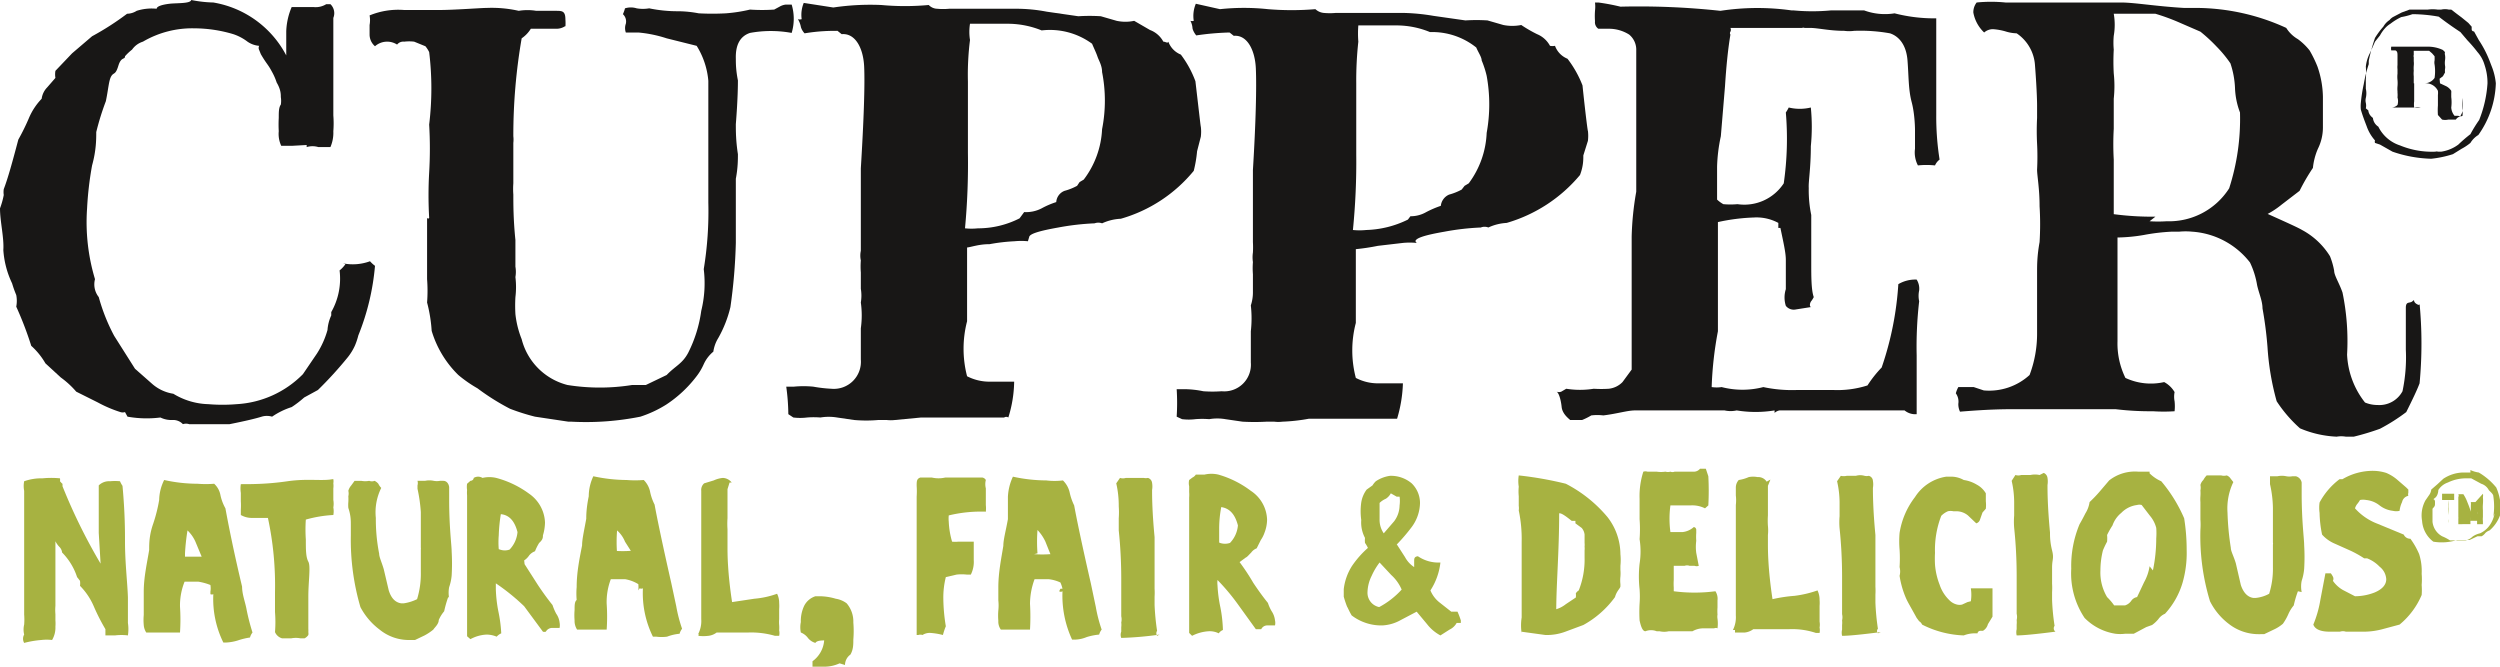
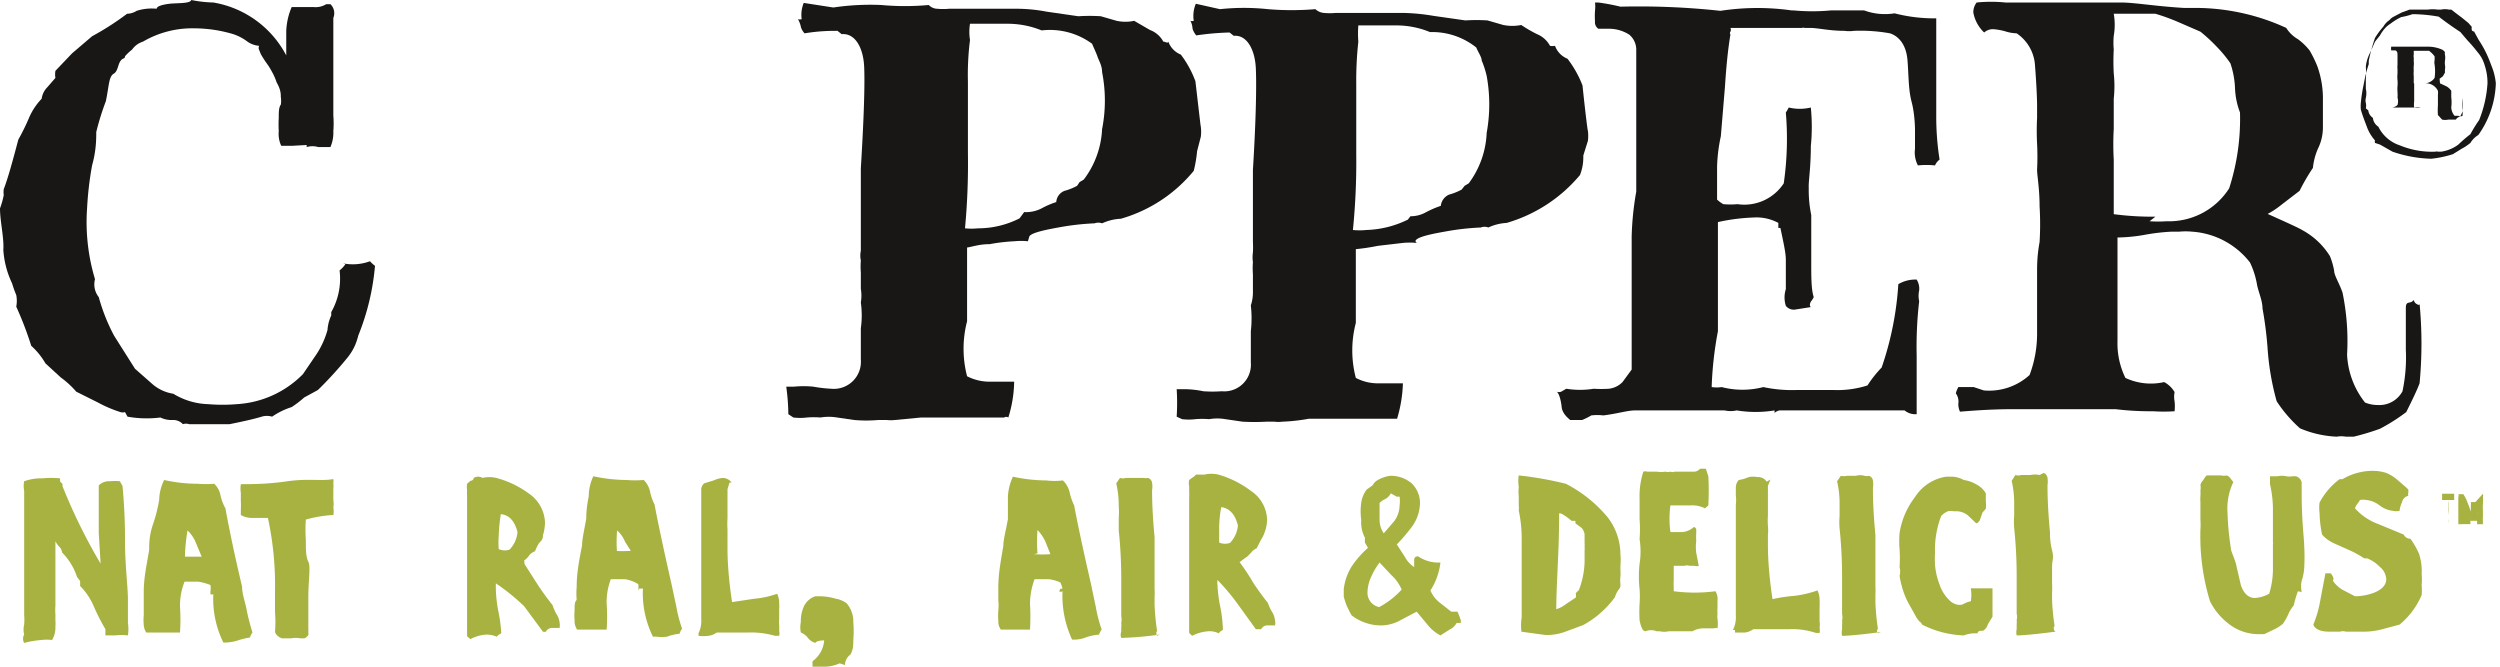
<svg xmlns="http://www.w3.org/2000/svg" viewBox="0 0 60 16">
  <g data-sanitized-data-name="Ebene 2" data-name="Ebene 2" id="Ebene_2">
    <g data-sanitized-data-name="Ebene 1" data-name="Ebene 1" id="Ebene_1-2">
-       <path fill="#a7b241" d="M59.29,11.28a.66.66,0,0,0,.2.06,1.56,1.56,0,0,1,.42.36A1.32,1.32,0,0,1,60,12a.74.74,0,0,1,0,.37.87.87,0,0,1-.25.36.27.27,0,0,0-.1.06.28.28,0,0,1-.09.08l-.1,0-.19.09-.15,0-.15,0A1.22,1.22,0,0,1,58.4,13a.68.68,0,0,1-.27-.5.75.75,0,0,1,.08-.49l.09-.13a.27.27,0,0,0,.05-.13l.15-.13.14-.13a.9.9,0,0,1,.47-.15l.18,0m.55,1.06a1.63,1.63,0,0,0,0-.49c0-.06-.09-.12-.11-.15a.31.31,0,0,0-.18-.15l-.24-.13H59.2a1,1,0,0,0-.45.1s0,0,0,0-.05,0,0,0a.44.44,0,0,0-.23.18s0,.13-.08.19,0,0,0,.1,0,.09-.06.16h0c0,.11,0,.2,0,.31a.45.45,0,0,0,.23.35,1.09,1.09,0,0,1,.19.1s.09,0,.15,0h.22v0s0,0,0,0h0a.32.32,0,0,0,.17-.09.48.48,0,0,1,.18-.08.57.57,0,0,0,.23-.19.71.71,0,0,0,.12-.29" />
      <path fill="#a7b241" d="M2.43,13.79l-.06-1c0-.46,0-.84,0-1.14a.35.35,0,0,1,.27-.1,1.25,1.25,0,0,1,.24,0,.64.64,0,0,0,.06.11C3,12.31,3,12.76,3,13c0,.51.06,1,.07,1.34,0,.07,0,.18,0,.31s0,.23,0,.3a1,1,0,0,1,0,.3,1.25,1.25,0,0,0-.31,0l-.23,0a0,0,0,0,0,0,0l0,0V15.1a4.8,4.8,0,0,1-.28-.55,1.59,1.59,0,0,0-.33-.49.42.42,0,0,0,0-.12l-.07-.09a1.5,1.5,0,0,0-.36-.59.22.22,0,0,0-.06-.13.53.53,0,0,1-.1-.14c0,.67,0,1.19,0,1.55a1.12,1.12,0,0,0,0,.2s0,.08,0,.15a1,1,0,0,1,0,.15.58.58,0,0,1-.08.32,1.09,1.09,0,0,0-.26,0,2.31,2.31,0,0,0-.41.07.2.2,0,0,1,0-.2.51.51,0,0,1,0-.24,1.52,1.52,0,0,0,0-.24c0-.1,0-.18,0-.24s0-.14,0-.28,0-.21,0-.26V13.4c0-.28,0-.47,0-.59,0-.27,0-.5,0-.68s0-.36,0-.35a.59.59,0,0,1,0-.23,1.23,1.23,0,0,1,.44-.07,2.12,2.12,0,0,1,.42,0,.25.25,0,0,1,0,.07s.05.06.06.06,0,0,0,0v.06a13.51,13.51,0,0,0,1,2h0" />
      <path fill="#a7b241" d="M5.05,14.2s0,0,0,0a.5.5,0,0,0,0-.16,1.38,1.38,0,0,0-.29-.08l-.33,0a1.53,1.53,0,0,0-.11.6,4.64,4.64,0,0,1,0,.62s0,0,0,0,0,0,0,0l-.23,0H3.51A.38.38,0,0,1,3.45,15a1.29,1.29,0,0,1,0-.24c0-.13,0-.2,0-.24s0-.18,0-.32c0-.35.08-.69.13-1,0-.15,0-.36.1-.64A3.69,3.69,0,0,0,3.82,12a1.12,1.12,0,0,1,.12-.48,3.7,3.7,0,0,0,.8.09,2.5,2.5,0,0,0,.4,0,.49.49,0,0,1,.15.27,1.12,1.12,0,0,0,.12.32c.06.33.19,1,.4,1.88,0,.19.08.38.11.56a5.11,5.11,0,0,0,.14.54.33.33,0,0,0-.06.12,1.67,1.67,0,0,0-.29.07,1.12,1.12,0,0,1-.27.05H5.36a2.36,2.36,0,0,1-.24-1.16.08.08,0,0,1-.07,0m-.61-.9.4,0L4.69,13a.85.85,0,0,0-.19-.27,5.14,5.14,0,0,0-.06.55" />
      <path fill="#a7b241" d="M8,11.5a.3.3,0,0,1,0,.1.47.47,0,0,1,0,.12V12a.54.54,0,0,1,0,.18.48.48,0,0,1,0,.18,3,3,0,0,0-.66.11,3.5,3.5,0,0,0,0,.48c0,.24,0,.42.06.53s0,.47,0,.84,0,.64,0,.77a.54.54,0,0,1,0,.08.2.2,0,0,1,0,.07.24.24,0,0,1-.09.08l-.1,0a.57.57,0,0,0-.22,0l-.22,0a.26.26,0,0,1-.17-.15,3,3,0,0,0,0-.48v-.48a7.69,7.69,0,0,0-.17-1.78H6.29l-.23,0a.53.53,0,0,1-.28-.07v-.13a1.64,1.64,0,0,0,0-.2v-.2a.68.68,0,0,1,0-.21c.27,0,.64,0,1.12-.07s.83,0,1.08-.05" />
-       <path fill="#a7b241" d="M10.76,14.32a2.83,2.83,0,0,0-.1.35.86.86,0,0,0-.13.21c0,.1-.1.18-.13.23a1.27,1.27,0,0,1-.21.14l-.23.11H9.81a1.11,1.11,0,0,1-.7-.25,1.61,1.61,0,0,1-.46-.54,5.75,5.75,0,0,1-.23-1.72c0-.06,0-.14,0-.25s0-.23-.06-.41a.82.82,0,0,1,0-.14,1.15,1.15,0,0,0,0-.14.28.28,0,0,0,0-.13.33.33,0,0,1,.07-.13l.08-.11.16,0a.5.5,0,0,0,.19,0,.18.18,0,0,0,.13,0,.28.28,0,0,1,.09.07.36.36,0,0,0,.07.1,1.31,1.31,0,0,0-.13.72,4.3,4.3,0,0,0,.08.86c0,.08.06.2.11.37l.12.51c.06.19.16.29.3.31h.06a1.08,1.08,0,0,0,.32-.1,2.08,2.08,0,0,0,.09-.65v-.54a.2.2,0,0,0,0-.05.08.08,0,0,0,0,0l0-.1c0-.05,0-.14,0-.25s0-.33,0-.5a3.76,3.76,0,0,0-.08-.56l0-.08a.2.2,0,0,0,0-.11s0,0,.09,0l.09,0a.51.51,0,0,1,.21,0,.41.41,0,0,0,.15,0h.08c.08,0,.13.07.14.15V12c0,.67.06,1.09.06,1.24a4.91,4.91,0,0,1,0,.57,1.16,1.16,0,0,1-.06.28.71.71,0,0,0,0,.27" />
      <path fill="#a7b241" d="M12.59,13.54l.32.5c.14.21.26.37.35.48a1.26,1.26,0,0,0,.09.21.46.46,0,0,1,.08.21.35.35,0,0,1,0,.13h-.19a.18.18,0,0,0-.14.09l0,0h0s0,0,0,0,0,0,0,0a0,0,0,0,0,0,0h0a.11.11,0,0,1-.07,0l-.45-.61A5.09,5.09,0,0,0,11.9,14v.14a3.26,3.26,0,0,0,.06.53,3.36,3.36,0,0,1,.07.53.33.33,0,0,0-.11.08.64.64,0,0,0-.24-.05.89.89,0,0,0-.39.11l-.08-.07c0-1.25,0-2.33,0-3.24v-.14a.78.78,0,0,1,0-.13.49.49,0,0,1,0-.15l.08-.07s.07,0,.08-.07,0,0,0,0a.2.2,0,0,1,.21,0,.72.72,0,0,1,.33,0,2.33,2.33,0,0,1,.79.38.88.88,0,0,1,.38.69,1.12,1.12,0,0,1-.05.31c0,.05,0,.1-.09.18a1.22,1.22,0,0,0-.1.2.33.33,0,0,0-.14.1.42.42,0,0,1-.12.12M12,13.19a.34.34,0,0,0,.23,0,.69.69,0,0,0,.19-.42c-.07-.27-.2-.41-.4-.43a3.92,3.92,0,0,0-.05.51,2,2,0,0,0,0,.33" />
      <path fill="#a7b241" d="M15.32,14.17s0,0,0,0a.79.79,0,0,0,0-.15A.9.9,0,0,0,15,13.9l-.34,0a1.53,1.53,0,0,0-.1.59,4.5,4.5,0,0,1,0,.62s0,0,0,0,0,0,0,0l-.23,0h-.48a.38.38,0,0,1-.06-.22,1.49,1.49,0,0,1,0-.25c0-.11,0-.2.05-.24a1.78,1.78,0,0,1,0-.31c0-.36.07-.69.13-1,0-.15.05-.36.1-.64,0-.07,0-.25.06-.54a1.13,1.13,0,0,1,.11-.48,3.85,3.85,0,0,0,.8.09,2.54,2.54,0,0,0,.41,0,.56.56,0,0,1,.15.27,1.21,1.21,0,0,0,.11.32c.06.33.2,1,.4,1.88l.12.56a3.46,3.46,0,0,0,.14.54.33.33,0,0,0-.06.12,1.13,1.13,0,0,0-.3.07,1,1,0,0,1-.26,0h-.08a2.36,2.36,0,0,1-.24-1.16.11.11,0,0,1-.08,0m-.6-.9a2.75,2.75,0,0,0,.39,0L15,13a.72.72,0,0,0-.19-.27,3.41,3.41,0,0,0,0,.55" />
      <path fill="#a7b241" d="M17.51,11.58l-.05.16c0,.15,0,.39,0,.7a1.85,1.85,0,0,0,0,.26c0,.1,0,.17,0,.22v.21c0,.16,0,.6.11,1.32l.53-.08a2.13,2.13,0,0,0,.55-.12.48.48,0,0,1,.05.22,1,1,0,0,1,0,.15c0,.06,0,.11,0,.14s0,.07,0,.1a.82.82,0,0,0,0,.14.83.83,0,0,1,0,.13.31.31,0,0,1,0,.13c-.05,0-.09,0-.1,0a2.05,2.05,0,0,0-.63-.08l-.45,0H17.2a.4.4,0,0,1-.2.08,1,1,0,0,1-.24,0,.05.05,0,0,0,0-.05l0,0a.68.68,0,0,0,.07-.35c0-.19,0-.45,0-.8s0-.75,0-.85V12.19c0-.06,0-.13,0-.23s0-.15,0-.18a.21.21,0,0,1,.07-.18l.23-.07a.66.66,0,0,1,.22-.06.28.28,0,0,1,.21.11" />
      <path fill="#a7b241" d="M20.15,15.92a.87.87,0,0,1-.39.08l-.26,0s0-.08,0-.13a.68.68,0,0,0,.28-.5q-.18,0-.21.06a.35.35,0,0,1-.18-.12.39.39,0,0,0-.17-.13.62.62,0,0,1,0-.25.85.85,0,0,1,.08-.39.46.46,0,0,1,.27-.23l.12,0a1.41,1.41,0,0,1,.37.06.58.58,0,0,1,.26.11.67.67,0,0,1,.16.46,2.5,2.5,0,0,1,0,.41c0,.12,0,.24-.07.36a.31.31,0,0,0-.13.25" />
-       <path fill="#a7b241" d="M23.09,13s0,0,.07,0h.21c0,.31,0,.46,0,.44a.68.68,0,0,1-.07.35h-.1a1.13,1.13,0,0,0-.24,0l-.26.06a2,2,0,0,0-.06.52,4.24,4.24,0,0,0,.06.66,1.65,1.65,0,0,0-.07.21h0a0,0,0,0,0,0,0,1.64,1.64,0,0,0-.3-.05.32.32,0,0,0-.19.05.15.15,0,0,0-.1,0H22V13.25c0-.54,0-1,0-1.33a2,2,0,0,0,0-.26c0-.11,0-.17.09-.2h.17l.1,0a.71.71,0,0,0,.33,0h.27l.27,0h.21l.13,0a.12.12,0,0,1,.09.06.4.4,0,0,0,0,.2s0,.11,0,.2,0,.16,0,.2a.78.78,0,0,1,0,.16,3.3,3.3,0,0,0-.89.09.76.76,0,0,0,0,.15,2,2,0,0,0,.08.48A.78.78,0,0,0,23,13c.06,0,.11,0,.13,0" />
      <path fill="#a7b241" d="M25.45,14.13s.05,0,.05,0a.79.79,0,0,0-.05-.15.89.89,0,0,0-.29-.08l-.33,0a1.72,1.72,0,0,0-.11.59,5.3,5.3,0,0,1,0,.62s0,0,0,0l0,0-.23,0h-.23l-.24,0a.33.33,0,0,1-.06-.21,1.49,1.49,0,0,1,0-.25,1.12,1.12,0,0,0,0-.24c0-.07,0-.17,0-.31,0-.36.07-.69.12-1,0-.15.06-.36.11-.64,0-.07,0-.25,0-.54a1.28,1.28,0,0,1,.12-.48,3.77,3.77,0,0,0,.8.09,1.64,1.64,0,0,0,.4,0,.58.58,0,0,1,.16.28,1.37,1.37,0,0,0,.11.32c.06.33.2,1,.4,1.87l.12.57a3.46,3.46,0,0,0,.14.54.33.33,0,0,0-.06.12,1.43,1.43,0,0,0-.3.06.78.78,0,0,1-.26.06h-.09a2.5,2.5,0,0,1-.23-1.16.07.07,0,0,1-.08,0m-.6-.89a2.75,2.75,0,0,0,.39,0L25.09,13a1.05,1.05,0,0,0-.19-.28,3.64,3.64,0,0,0,0,.56" />
      <path fill="#a7b241" d="M27.83,15.23a8.08,8.08,0,0,1-.92.08.21.21,0,0,1,0-.15s0-.06,0-.11a.45.45,0,0,0,0-.11.33.33,0,0,0,0-.15c0-.3,0-.61,0-.92a11.17,11.17,0,0,0-.06-1.14c0-.07,0-.17,0-.29a2,2,0,0,0,0-.29,2.38,2.38,0,0,0-.06-.55l.09-.13a.23.23,0,0,0,.14,0l.22,0h.21a.23.23,0,0,0,.1,0,.14.14,0,0,1,.1.12.5.5,0,0,1,0,.17c0,.13,0,.51.06,1.13,0,.09,0,.24,0,.43s0,.22,0,.41,0,.3,0,.4a1.49,1.49,0,0,1,0,.19c0,.09,0,.15,0,.2a5.69,5.69,0,0,0,.06.62.11.11,0,0,0,0,.12" />
      <path fill="#a7b241" d="M29.75,13.49a5.24,5.24,0,0,1,.33.5c.14.21.26.37.35.48a1,1,0,0,0,.09.2.49.49,0,0,1,.08.22.27.27,0,0,1,0,.12h-.19a.16.16,0,0,0-.14.09l0,0h0s0,0,0,0,0,0,0,0l0,0-.06,0-.07,0-.44-.61a5.09,5.09,0,0,0-.48-.57.62.62,0,0,0,0,.13,3.36,3.36,0,0,0,.07.53,3.25,3.25,0,0,1,.06.54.22.22,0,0,0-.1.08.49.49,0,0,0-.24-.05,1,1,0,0,0-.4.11l-.07-.07c0-1.25,0-2.33,0-3.25a.78.78,0,0,0,0-.13c0-.06,0-.11,0-.14a.33.33,0,0,1,0-.15s0,0,.08-.06a.19.19,0,0,0,.08-.07h0c.1,0,.17,0,.21,0a.73.73,0,0,1,.33,0,2.37,2.37,0,0,1,.78.39.86.86,0,0,1,.39.69.89.89,0,0,1-.06.31.73.73,0,0,1-.09.18l-.1.2a.29.29,0,0,0-.13.1c-.06.06-.1.11-.13.12m-.62-.35a.37.37,0,0,0,.24,0,.69.69,0,0,0,.19-.42c-.07-.27-.2-.41-.4-.44a2.79,2.79,0,0,0-.05.52c0,.1,0,.21,0,.33" />
      <path fill="#a7b241" d="M33.52,13.06l.2.31a.65.65,0,0,0,.22.24v-.14c0-.06,0-.11.09-.12a.87.87,0,0,0,.54.15,1.54,1.54,0,0,1-.24.67.72.72,0,0,0,.22.29l.28.22h.07l.08,0a1.94,1.94,0,0,1,.08.21s0,0,0,.06h-.1a.38.38,0,0,1-.17.16l-.22.14a1,1,0,0,1-.32-.27L34,14.68l-.38.2a1,1,0,0,1-.44.13,1.17,1.17,0,0,1-.74-.24c-.06-.1-.09-.18-.11-.21a2.25,2.25,0,0,1-.08-.24q0-.15,0-.18a1.31,1.31,0,0,1,.2-.56,2.29,2.29,0,0,1,.38-.43.75.75,0,0,0-.07-.12.56.56,0,0,1,0-.12.79.79,0,0,1-.09-.43,1.51,1.51,0,0,1,0-.42.69.69,0,0,1,.13-.31l.14-.1a.48.48,0,0,1,.08-.1.81.81,0,0,1,.34-.13.77.77,0,0,1,.52.18.66.66,0,0,1,.2.48,1,1,0,0,1-.2.57,4.35,4.35,0,0,1-.35.41m-.43,1.51a2,2,0,0,0,.54-.42,1,1,0,0,0-.25-.35l-.28-.3a1.59,1.59,0,0,0-.19.32.93.93,0,0,0-.1.39.35.35,0,0,0,.28.36m.42-2.65-.14-.08a.36.36,0,0,1-.12.13.5.5,0,0,0-.15.1c0,.25,0,.38,0,.39a.57.57,0,0,0,.1.34l.25-.29a.65.65,0,0,0,.13-.38.76.76,0,0,0,0-.21" />
      <path fill="#a7b241" d="M36.52,15.2a1.22,1.22,0,0,1,0-.38c0-.16,0-.34,0-.55s0-.35,0-.63,0-.49,0-.63a3.33,3.33,0,0,0-.07-.76.37.37,0,0,0,0-.11c0-.05,0-.13,0-.23a1.2,1.2,0,0,1,0-.23.86.86,0,0,1,0-.27,8.5,8.5,0,0,1,1.13.2,3.23,3.23,0,0,1,1,.8,1.46,1.46,0,0,1,.31.89,1.41,1.41,0,0,1,0,.28l0,.1a.94.94,0,0,1,0,.16.82.82,0,0,0,0,.18s0,0,0,.05-.09.11-.13.26A2.32,2.32,0,0,1,38,15l-.43.16a1.27,1.27,0,0,1-.48.08l-.58-.08m.81-.53a.7.7,0,0,0,.26-.13l.24-.16a.42.42,0,0,0,0-.1.23.23,0,0,1,.07-.07,2,2,0,0,0,.14-.79s0-.09,0-.17a.42.42,0,0,0,0-.09.46.46,0,0,0,0-.09l0-.2a.29.29,0,0,0-.07-.16l-.15-.11v-.06l-.09,0c-.15-.12-.25-.19-.3-.18,0,.92-.07,1.71-.07,2.34" />
      <path fill="#a7b241" d="M41,11.43a6.54,6.54,0,0,1,0,.7s0,0-.08.07a.68.68,0,0,0-.35-.07h-.48a2.36,2.36,0,0,0,0,.64l.29,0a.48.48,0,0,0,.27-.12s.05,0,.06.06l0,.08a1.23,1.23,0,0,0,0,.19,1.11,1.11,0,0,0,0,.29l.06.31a.15.15,0,0,1-.1,0l-.12,0a.17.17,0,0,0-.12,0l-.13,0-.13,0s0,.09,0,.16,0,.1,0,.18a1.36,1.36,0,0,0,0,.18v.09a3.86,3.86,0,0,0,1,0,.33.33,0,0,1,.05.22v.17a1.16,1.16,0,0,0,0,.17.31.31,0,0,0,0,.1.86.86,0,0,1,0,.23.09.09,0,0,0-.08,0l0,0h0l-.27,0a.53.53,0,0,0-.25.07h-.15l-.22,0h-.2a.48.48,0,0,1-.22,0l-.07,0a.37.37,0,0,0-.27,0c-.07,0-.11-.12-.14-.26a3.45,3.45,0,0,1,0-.4,2.39,2.39,0,0,0,0-.35,2.78,2.78,0,0,1,0-.61,1.89,1.89,0,0,0,0-.59,3.22,3.22,0,0,0,0-.48v-.49a1.91,1.91,0,0,1,.09-.65l0,0,0,0h0a.17.17,0,0,1,.1,0l.22,0a.73.73,0,0,0,.21,0,.22.22,0,0,0,.12,0,.13.13,0,0,0,.1,0l.12,0,.13,0h.2a.19.19,0,0,0,.16-.07h.07l.07,0" />
      <path fill="#a7b241" d="M42.49,11.51l-.06.15c0,.16,0,.39,0,.71a1.93,1.93,0,0,0,0,.25,1.08,1.08,0,0,1,0,.22v.21c0,.16,0,.6.11,1.33a3.57,3.57,0,0,1,.53-.08,2.62,2.62,0,0,0,.55-.13.52.52,0,0,1,.05.23.88.88,0,0,1,0,.14v.24l0,.14a.39.39,0,0,1,0,.14.35.35,0,0,1,0,.13s-.08,0-.09,0a1.79,1.79,0,0,0-.63-.09l-.46,0-.41,0a.42.42,0,0,1-.2.08l-.24,0s0,0,0-.06l-.05,0a.68.68,0,0,0,.07-.35c0-.18,0-.45,0-.79s0-.75,0-.86V12.12a1,1,0,0,0,0-.23c0-.1,0-.16,0-.19a.27.27,0,0,1,.07-.18.93.93,0,0,0,.24-.07.55.55,0,0,1,.21,0,.24.24,0,0,1,.22.11" />
      <path fill="#a7b241" d="M45.14,15.17q-.7.09-.93.09a.33.33,0,0,1,0-.15s0-.06,0-.11a.49.49,0,0,0,0-.11.33.33,0,0,0,0-.15c0-.3,0-.61,0-.92a11.17,11.17,0,0,0-.06-1.14,1.68,1.68,0,0,1,0-.29c0-.15,0-.24,0-.29a2.32,2.32,0,0,0-.06-.55l.09-.13a.32.32,0,0,0,.14,0l.22,0a.37.37,0,0,1,.21,0,.23.23,0,0,0,.1,0,.13.13,0,0,1,.1.12.5.5,0,0,1,0,.17c0,.13,0,.51.06,1.13,0,.09,0,.23,0,.43s0,.21,0,.41,0,.3,0,.4a1.58,1.58,0,0,1,0,.19c0,.08,0,.15,0,.19a5.6,5.6,0,0,0,.06.63.08.08,0,0,0,0,.11" />
      <path fill="#a7b241" d="M47.3,14.43a1,1,0,0,0,0-.31,0,0,0,0,0,0,0l0,0,0,0,.16,0h.2a.43.43,0,0,0,0,0l.16,0c0,.09,0,.21,0,.36s0,.28,0,.32l-.11.18a.26.26,0,0,1-.12.16l-.07,0a.07.07,0,0,0-.06.06h-.08a.74.74,0,0,0-.25.05,2.38,2.38,0,0,1-1-.26.17.17,0,0,0-.07-.08l-.06-.08s0,0,0,0v0c-.12-.22-.21-.37-.25-.46a2.16,2.16,0,0,1-.16-.55.05.05,0,0,0,0,0l0,0a.41.41,0,0,0,0-.21,3.32,3.32,0,0,0,0-.42,2.35,2.35,0,0,1,0-.4,1.88,1.88,0,0,1,.37-.86,1.08,1.08,0,0,1,.75-.49h.09a.62.62,0,0,1,.33.08.83.83,0,0,1,.31.11.56.56,0,0,1,.22.21s0,.11,0,.19a.85.85,0,0,1,0,.18l-.08.09-.06.17a.13.13,0,0,1-.09.09l-.2-.19a.44.44,0,0,0-.28-.1h-.07a.3.3,0,0,0-.13,0,.5.5,0,0,0-.16.11,2.26,2.26,0,0,0-.15.89,2.64,2.64,0,0,0,0,.28,1.67,1.67,0,0,0,.11.48.91.91,0,0,0,.23.37.38.38,0,0,0,.19.11h0a.27.27,0,0,0,.12,0l.13-.06" />
      <path fill="#a7b241" d="M49.33,15.16q-.7.09-.93.09a.33.33,0,0,1,0-.15s0-.06,0-.11a.54.54,0,0,0,0-.11.31.31,0,0,0,0-.15c0-.31,0-.61,0-.93a11,11,0,0,0-.06-1.13,1.85,1.85,0,0,1,0-.3c0-.14,0-.24,0-.28a2.32,2.32,0,0,0-.06-.55l.09-.14a.23.23,0,0,0,.14,0l.22,0a.52.52,0,0,1,.22,0l.1-.05a.15.15,0,0,1,.09.12.54.54,0,0,1,0,.17c0,.14,0,.51.06,1.14,0,.09,0,.23.05.43s0,.21,0,.41,0,.3,0,.39a1.64,1.64,0,0,1,0,.2c0,.08,0,.15,0,.19a5.28,5.28,0,0,0,.06.62.1.1,0,0,0,0,.12" />
-       <path fill="#a7b241" d="M51.59,11.36a.92.92,0,0,0,.28.19,3.53,3.53,0,0,1,.55.89,4.77,4.77,0,0,1,.06.76,2.57,2.57,0,0,1-.1.79,1.89,1.89,0,0,1-.42.74.37.37,0,0,0-.16.13.79.79,0,0,1-.15.14l-.14.05-.3.16-.21,0a.94.94,0,0,1-.23,0,1.32,1.32,0,0,1-.74-.38,1.92,1.92,0,0,1-.32-1.18,2.59,2.59,0,0,1,.2-1.07s.06-.1.14-.26a.69.69,0,0,0,.1-.27,3.24,3.24,0,0,0,.24-.25l.23-.27a1,1,0,0,1,.7-.21h.27m.08,2.37a3.8,3.8,0,0,0,.08-.77,1.7,1.7,0,0,0,0-.25.73.73,0,0,0-.15-.29l-.2-.26a.2.2,0,0,0-.11,0,.64.64,0,0,0-.38.19.07.07,0,0,1,0,0,0,0,0,0,0,0,0,.67.67,0,0,0-.21.3,2.09,2.09,0,0,0-.13.23.83.83,0,0,1,0,.16,2.17,2.17,0,0,0-.1.21h0a2,2,0,0,0-.06.48,1.15,1.15,0,0,0,.16.64,1.4,1.4,0,0,1,.17.2l.13,0,.11,0H51a0,0,0,0,0,0,0s0,0,0,0l0,0a.29.29,0,0,0,.15-.11.21.21,0,0,1,.14-.09l.17-.36a1.14,1.14,0,0,0,.13-.38" />
      <path fill="#a7b241" d="M55.15,14.19a2.56,2.56,0,0,0-.1.34.86.86,0,0,0-.13.21,1.31,1.31,0,0,1-.13.23.93.93,0,0,1-.22.14l-.23.11H54.2a1.16,1.16,0,0,1-.7-.24,1.56,1.56,0,0,1-.46-.55,5.35,5.35,0,0,1-.23-1.72,1.56,1.56,0,0,0,0-.24c0-.1,0-.24,0-.42a.88.88,0,0,1,0-.14.93.93,0,0,0,0-.14.31.31,0,0,0,0-.13.25.25,0,0,1,.07-.12.49.49,0,0,1,.08-.11l.16,0,.19,0a.25.25,0,0,0,.13,0,.18.18,0,0,1,.09.07l.07.09a1.46,1.46,0,0,0-.14.73,6.57,6.57,0,0,0,.08.85c0,.08.07.2.12.37l.12.52c.06.18.16.29.3.31h.06a.84.84,0,0,0,.32-.1,2,2,0,0,0,.09-.64v-.54a.11.11,0,0,1,0,0,.11.11,0,0,0,0-.05l0-.09c0-.06,0-.14,0-.25s0-.34,0-.5a2.75,2.75,0,0,0-.07-.56l0-.08v-.11l.09,0,.09,0a.5.5,0,0,1,.21,0,.41.41,0,0,0,.15,0h.08a.19.19,0,0,1,.14.15v.26c0,.68.06,1.09.06,1.25a4.61,4.61,0,0,1,0,.56,1.22,1.22,0,0,1-.06.29.69.69,0,0,0,0,.27" />
      <path fill="#a7b241" d="M57.8,11.75c0,.07,0,.1,0,.08a.11.11,0,0,0,0,.07.19.19,0,0,0-.15.15.64.64,0,0,0-.06.21.34.34,0,0,1-.16,0,.64.64,0,0,1-.32-.13.61.61,0,0,0-.32-.13.39.39,0,0,0-.15,0,.61.61,0,0,1-.07.1.31.31,0,0,0-.05.1,1.38,1.38,0,0,0,.54.37l.63.26a.17.17,0,0,0,.16.1,1.84,1.84,0,0,1,.21.37,1.34,1.34,0,0,1,.06.47,1.64,1.64,0,0,1,0,.27,1.5,1.5,0,0,1,0,.24,1.86,1.86,0,0,1-.53.71l-.41.11a1.76,1.76,0,0,1-.42.06h-.12l-.14,0H56.3a.23.23,0,0,0-.14,0h-.25c-.22,0-.35-.06-.39-.17a2.7,2.7,0,0,0,.17-.6l.12-.63.13,0a.56.56,0,0,1,.05.08.11.11,0,0,1,0,.1.74.74,0,0,0,.24.22l.29.15a1.31,1.31,0,0,0,.47-.09c.19-.08.28-.19.28-.32a.41.41,0,0,0-.16-.3.83.83,0,0,0-.3-.2h-.07a2.61,2.61,0,0,0-.32-.18l-.38-.17a.85.85,0,0,1-.31-.22,2.76,2.76,0,0,1-.06-.52.9.9,0,0,1,0-.25,1.71,1.71,0,0,1,.48-.56h.07a0,0,0,0,1,0,0,1.43,1.43,0,0,1,.73-.2,1.07,1.07,0,0,1,.32.05,1,1,0,0,1,.26.16l.22.19" />
      <path fill="#a7b241" d="M58.9,11.85s0,0,0,0V12l-.14,0s0,.06,0,.1a.49.49,0,0,1,0,.11s0,.09,0,.17v.17h0v0h0s0,0,0,0h0s0,0,0,0a.22.22,0,0,0,0-.09v-.1a1.49,1.49,0,0,0,0-.36h-.15v-.15h.44" />
      <path fill="#a7b241" d="M59.59,11.85a.19.19,0,0,1,0,.08v0a1,1,0,0,1,0,.17,1,1,0,0,0,0,.15v.16a.46.46,0,0,0,0,.1v.07h-.14s0,0,0,0,0-.05,0-.08a.23.23,0,0,1,0-.07v-.08h0a.26.26,0,0,0,0-.07.17.17,0,0,1,0-.07l0,.12a.5.5,0,0,1,0,.12v.05l0,0h-.16l0-.11a1.12,1.12,0,0,1,0-.13v.15a.81.81,0,0,0,0,.09s0,.06,0,.08H59v-.12a.35.35,0,0,0,0-.06c0-.05,0-.13,0-.24s0-.08,0-.15h0v-.08a.08.08,0,0,0,0-.07l0,0h.12a.93.93,0,0,1,.1.2,2.32,2.32,0,0,1,.08.22.05.05,0,0,0,0,0l0,0s0-.08,0-.14a.46.46,0,0,0,0-.09v0h0s0,0,0,0,0,0,0,0h0l.11,0" />
      <path fill="#181716" d="M8.23,6.32a1.2,1.2,0,0,0,.65-.05A.81.81,0,0,0,9,6.38a5.78,5.78,0,0,1-.4,1.67,1.64,1.64,0,0,1-.08.24,1.31,1.31,0,0,1-.17.28,9.22,9.22,0,0,1-.72.79l-.33.18A2.5,2.5,0,0,1,7,9.77a1.79,1.79,0,0,0-.47.23.43.43,0,0,0-.25,0c-.16.05-.42.11-.77.18l-.77,0H4.54a.24.24,0,0,0-.15,0,.32.32,0,0,0-.25-.1.6.6,0,0,1-.29-.06A2.63,2.63,0,0,1,3.06,10L3,9.89a.18.18,0,0,1-.11,0,3.07,3.07,0,0,1-.54-.23l-.52-.26a2.14,2.14,0,0,0-.37-.34l-.37-.34a1.71,1.71,0,0,0-.34-.42,8.31,8.31,0,0,0-.36-.94l0,0a.74.74,0,0,0,0-.28,2.67,2.67,0,0,1-.1-.28A2.19,2.19,0,0,1,.08,6C.1,5.71,0,5.31,0,5a1.9,1.9,0,0,0,.09-.32.49.49,0,0,1,0-.14c.1-.26.21-.66.35-1.19A5.17,5.17,0,0,0,.7,2.82,1.53,1.53,0,0,1,1,2.37a.48.48,0,0,1,.13-.27l.2-.23a.51.51,0,0,1,0-.17l.4-.42L2.21.87A6.73,6.73,0,0,0,3.05.33.44.44,0,0,0,3.28.26,1.19,1.19,0,0,1,3.76.21c0-.06.14-.1.31-.12s.5,0,.52-.09a3,3,0,0,0,.53.06A2.43,2.43,0,0,1,6.87,1.33c0-.2,0-.39,0-.58A1.61,1.61,0,0,1,7,.17H7.1l.21,0,.22,0a.48.48,0,0,0,.3-.07s0,0,.1,0A.3.3,0,0,1,8,.43l0,.29c0,.13,0,.48,0,1.05s0,.77,0,1a2.45,2.45,0,0,1,0,.38.86.86,0,0,1-.07.38l-.29,0a.48.48,0,0,0-.28,0V3.48L7,3.5l-.25,0a.67.67,0,0,1-.06-.35,3,3,0,0,1,0-.32c0-.14,0-.25.05-.32a.57.57,0,0,0,0-.18c0-.07,0-.18-.1-.35a1.41,1.41,0,0,0-.12-.27c-.09-.17-.12-.17-.26-.41L6.22,1.2a.11.11,0,0,1,0-.1A.57.57,0,0,1,5.94,1,1.17,1.17,0,0,0,5.6.82,3.28,3.28,0,0,0,4.67.68,2.34,2.34,0,0,0,3.43,1a.5.5,0,0,0-.26.19A1.31,1.31,0,0,0,3,1.35c0,.09-.09,0-.16.23s-.11.15-.17.25-.07.32-.13.6a6.28,6.28,0,0,0-.23.74c0,.17,0,.44-.1.8A8,8,0,0,0,2.09,5a4.74,4.74,0,0,0,.19,1.7.49.49,0,0,0,.09.43,4.5,4.5,0,0,0,.37.93l.5.79.42.37a1,1,0,0,0,.5.23A1.69,1.69,0,0,0,5,9.7a4.05,4.05,0,0,0,.68,0,2.42,2.42,0,0,0,1.59-.72l.34-.5a2.1,2.1,0,0,0,.25-.56,1,1,0,0,1,.09-.35s0,0,0-.08,0,0,0,0a1.62,1.62,0,0,0,.2-1,.7.7,0,0,0,.14-.15" />
      <path fill="#181716" d="M24.67,5.79a1.66,1.66,0,0,0-.32,0,4.42,4.42,0,0,0-.6.07c-.26,0-.44.07-.54.08,0,.39,0,1,0,1.77a2.62,2.62,0,0,0,0,1.32,1.17,1.17,0,0,0,.55.13h.58a3,3,0,0,1-.14.86.09.09,0,0,0-.1,0H23.7c-.34,0-.87,0-1.59,0l-.63.06a.87.87,0,0,1-.2,0l-.2,0a3.33,3.33,0,0,1-.58,0l-.41-.06a1.22,1.22,0,0,0-.4,0,2,2,0,0,0-.32,0,1.36,1.36,0,0,1-.33,0s0,0-.12-.08a5.14,5.14,0,0,0-.05-.66h.18a2.41,2.41,0,0,1,.47,0,3.32,3.32,0,0,0,.43.05.65.65,0,0,0,.71-.7c0-.12,0-.28,0-.49s0-.14,0-.26a2.24,2.24,0,0,0,0-.62,1,1,0,0,0,0-.33V6.54a1.85,1.85,0,0,1,0-.29.55.55,0,0,1,0-.23c0-.16,0-.25,0-.25,0-1.06,0-1.63,0-1.73.07-1.14.1-2,.08-2.44s-.21-.81-.54-.78l-.1-.08c-.16,0-.43,0-.79.06,0,0-.07-.07-.09-.16a.58.58,0,0,0-.07-.18.15.15,0,0,0,.09,0,.75.75,0,0,1,.05-.39h0L20,.18A6,6,0,0,1,21.15.12a6.2,6.2,0,0,0,1.14,0,.29.29,0,0,0,.2.09,1.55,1.55,0,0,0,.29,0l.28,0,1.1,0h.22a3.88,3.88,0,0,1,.74.07l.76.11a4.26,4.26,0,0,1,.54,0l.38.11a1,1,0,0,0,.42,0l.38.22a.6.6,0,0,1,.32.28c.06,0,.1.05.12,0a.53.53,0,0,0,.3.31,2.46,2.46,0,0,1,.35.64c.09.77.13,1.13.13,1.09a1,1,0,0,1,0,.24l-.09.35a3,3,0,0,1-.08.47,3.51,3.51,0,0,1-1.75,1.15,1.2,1.2,0,0,0-.45.11.26.26,0,0,0-.18,0,6.07,6.07,0,0,0-.87.1c-.45.08-.69.15-.7.23m-.12-.6s0,0,0,0a.06.06,0,0,1,0,0A.81.81,0,0,0,25,5a2,2,0,0,1,.35-.15.31.31,0,0,1,.2-.27,1.39,1.39,0,0,0,.3-.12l.06-.09.1-.06a2.16,2.16,0,0,0,.44-1.21,3.54,3.54,0,0,0,0-1.37c0-.16-.08-.28-.11-.37s-.08-.19-.13-.31A1.71,1.71,0,0,0,25,.73a2.17,2.17,0,0,0-.81-.16l-.91,0a1.23,1.23,0,0,0,0,.39,6.64,6.64,0,0,0-.05,1c0,.19,0,.48,0,.86s0,.67,0,.85a16.58,16.58,0,0,1-.07,1.81,1.51,1.51,0,0,0,.31,0,2.2,2.2,0,0,0,1-.24" />
      <path fill="#181716" d="M34,5.83a1.76,1.76,0,0,0-.33,0l-.6.07a5.32,5.32,0,0,1-.53.08c0,.39,0,1,0,1.77a2.6,2.6,0,0,0,0,1.32,1.14,1.14,0,0,0,.55.13h.58a3.28,3.28,0,0,1-.14.85H33l-1.59,0a4.3,4.3,0,0,1-.63.07.79.79,0,0,1-.2,0H30.4a5.15,5.15,0,0,1-.58,0l-.41-.06a1.16,1.16,0,0,0-.39,0,2,2,0,0,0-.33,0,1.29,1.29,0,0,1-.32,0L28.24,10a5.07,5.07,0,0,0,0-.66h.17a2.34,2.34,0,0,1,.47.05,3,3,0,0,0,.44,0,.64.64,0,0,0,.7-.69c0-.12,0-.28,0-.49,0-.06,0-.14,0-.26a2.78,2.78,0,0,0,0-.62,1,1,0,0,0,.05-.33V6.82c0-.11,0-.19,0-.24a1.85,1.85,0,0,1,0-.29.79.79,0,0,1,0-.23,2.25,2.25,0,0,0,0-.25c0-1.06,0-1.63,0-1.73.07-1.14.09-2,.07-2.44s-.21-.81-.53-.78l-.1-.08a6.41,6.41,0,0,0-.8.07s-.07-.08-.09-.17A.44.44,0,0,0,28.57.5a.13.13,0,0,0,.08,0A.75.75,0,0,1,28.7.09h0l.58.13a5.42,5.42,0,0,1,1.15,0,6.91,6.91,0,0,0,1.14,0,.34.34,0,0,0,.2.09,1.53,1.53,0,0,0,.29,0l.28,0h1.33a4.82,4.82,0,0,1,.73.07l.77.11a4.25,4.25,0,0,1,.53,0l.38.11a1.1,1.1,0,0,0,.43,0,3.24,3.24,0,0,0,.38.22.62.62,0,0,1,.31.28.31.31,0,0,0,.12,0,.53.53,0,0,0,.3.31,2.56,2.56,0,0,1,.36.64c.08.77.13,1.13.13,1.09a1,1,0,0,1,0,.24L38,3.73c0,.11,0,.26-.08.47a3.6,3.6,0,0,1-1.76,1.15,1.2,1.2,0,0,0-.44.11.24.24,0,0,0-.18,0,6.07,6.07,0,0,0-.87.1c-.46.08-.69.15-.7.23m-.12-.6s0,0,0,0a0,0,0,0,1,0,0,.75.75,0,0,0,.38-.1,2.37,2.37,0,0,1,.35-.15.33.33,0,0,1,.2-.27,1.39,1.39,0,0,0,.3-.12l.07-.09.1-.06a2.17,2.17,0,0,0,.43-1.21,3.81,3.81,0,0,0,0-1.37,2.3,2.3,0,0,0-.12-.37c0-.08-.08-.19-.13-.31A1.69,1.69,0,0,0,34.32.77a2.11,2.11,0,0,0-.8-.16l-.92,0a2.45,2.45,0,0,0,0,.39,8.52,8.52,0,0,0-.05,1c0,.19,0,.48,0,.86s0,.67,0,.85a16.39,16.39,0,0,1-.08,1.81,1.58,1.58,0,0,0,.32,0,2.41,2.41,0,0,0,1-.25" />
      <path fill="#181716" d="M38.36.06s0,0,0,0a5,5,0,0,1,.53.1,18.19,18.19,0,0,1,2.4.1A5.87,5.87,0,0,1,43,.25s0,0,.05,0a4.79,4.79,0,0,0,.89,0l.8,0a1.45,1.45,0,0,0,.73.07,3.81,3.81,0,0,0,1,.12c0,.15,0,.32,0,.5s0,.48,0,.89,0,.71,0,.92a6.62,6.62,0,0,0,.08,1.08.35.35,0,0,0-.11.14,2,2,0,0,0-.41,0,.67.67,0,0,1-.07-.4c0-.32,0-.47,0-.46s0-.36-.08-.66-.07-.62-.1-1-.21-.58-.42-.65a4,4,0,0,0-.86-.06.9.9,0,0,1-.24,0c-.36,0-.63-.07-.82-.07l-.06,0-.07,0a.08.08,0,0,0-.06,0l-.07,0-.17,0h-.17c-.82,0-1.26,0-1.31,0a.1.1,0,0,1,0,.09.06.06,0,0,0,0,.07c-.06.36-.1.77-.13,1.24L41.3,3.27a3.94,3.94,0,0,0-.09.73c0,.27,0,.53,0,.79a.73.73,0,0,0,.15.11,1.87,1.87,0,0,0,.34,0,1.13,1.13,0,0,0,1.11-.5,7.48,7.48,0,0,0,.05-1.7,1,1,0,0,0,.07-.12,1.12,1.12,0,0,0,.53,0,4.72,4.72,0,0,1,0,.93c0,.53-.06.85-.05,1a2.93,2.93,0,0,0,.06.65v.4c0,.18,0,.44,0,.76s0,.64.06.81a.58.58,0,0,1-.07.11s-.05.09,0,.13l-.38.06a.24.24,0,0,1-.22-.09.66.66,0,0,1,0-.4l0-.7c0-.18-.06-.43-.13-.77,0,0,0,0,0,0s0,0-.05,0V5.35a1.1,1.1,0,0,0-.59-.13,4.68,4.68,0,0,0-.86.11c0,.61,0,1.48,0,2.62a8.67,8.67,0,0,0-.15,1.34.83.83,0,0,0,.24,0,2,2,0,0,0,1,0,3.3,3.3,0,0,0,.81.07H44a2.35,2.35,0,0,0,.82-.11,2.79,2.79,0,0,1,.34-.43,7.6,7.6,0,0,0,.4-2A.8.8,0,0,1,46,6.71a.41.41,0,0,1,.06.26.61.61,0,0,0,0,.26A9.5,9.5,0,0,0,46,8.53q0,1.1,0,1.41a.4.4,0,0,1-.29-.09h-3a.23.23,0,0,0-.12.06l0-.06a2.82,2.82,0,0,1-.91,0,.66.66,0,0,1-.29,0l-.31,0-.37,0h-.54l-.93,0c-.18,0-.43.08-.76.12a1.19,1.19,0,0,0-.29,0,1.47,1.47,0,0,1-.22.11l-.11,0c-.14,0-.2,0-.18,0s-.18-.12-.2-.31-.07-.34-.12-.37a.15.15,0,0,0,.11,0l.12-.07a2.09,2.09,0,0,0,.66,0,2.88,2.88,0,0,0,.36,0,.54.54,0,0,0,.33-.16l.22-.3c0-.46,0-1.15,0-2.07,0-.55,0-.93,0-1.12a7.08,7.08,0,0,1,.11-1.08c0-.78,0-1.87,0-3.28V1.21A.47.47,0,0,0,39.1.83a.91.91,0,0,0-.49-.14h-.25a.19.19,0,0,1-.08-.18,1.76,1.76,0,0,1,0-.25.82.82,0,0,0,0-.2" />
      <path fill="#181716" d="M54.37,5.11c.49.22.78.35.88.41a1.77,1.77,0,0,1,.67.63,1.78,1.78,0,0,1,.1.35c0,.11.12.29.2.52a5.75,5.75,0,0,1,.11,1.49,2,2,0,0,0,.43,1.15.77.77,0,0,0,.3.06.63.63,0,0,0,.6-.33,3.94,3.94,0,0,0,.08-1c0-.49,0-.83,0-1s.09-.1.16-.16,0,0,.09.06.08,0,.08,0a10.15,10.15,0,0,1,0,1.91c-.06.16-.17.39-.32.69a4.48,4.48,0,0,1-.63.4,6,6,0,0,1-.63.19l-.19,0a.65.65,0,0,0-.22,0,2.52,2.52,0,0,1-.88-.2,3.24,3.24,0,0,1-.56-.65,6.29,6.29,0,0,1-.22-1.3,9.2,9.2,0,0,0-.12-.93c0-.18-.09-.37-.13-.56A2,2,0,0,0,54,6.3a1.92,1.92,0,0,0-1.39-.74,1.63,1.63,0,0,0-.31,0h-.18a4.79,4.79,0,0,0-.67.08,4.09,4.09,0,0,1-.63.06c0,.38,0,.88,0,1.49v1a1.88,1.88,0,0,0,.19.88,1.44,1.44,0,0,0,.93.1.64.64,0,0,1,.25.24.57.57,0,0,0,0,.22,1.12,1.12,0,0,1,0,.24,4.05,4.05,0,0,1-.52,0,6.94,6.94,0,0,1-.9-.05c-.4,0-.7,0-.89,0l-.35,0c-.35,0-.7,0-1.06,0s-.7,0-1.43.06A.42.42,0,0,1,47,9.69a.34.34,0,0,0-.06-.25A.64.64,0,0,1,47,9.29c.22,0,.34,0,.37,0l.24.08A1.44,1.44,0,0,0,48.71,9,2.8,2.8,0,0,0,48.89,8c0-.15,0-.4,0-.74s0-.56,0-.73,0-.39.06-.72a7.09,7.09,0,0,0,0-.86c0-.43-.06-.73-.06-.88a6.14,6.14,0,0,0,0-.62,6.14,6.14,0,0,1,0-.62V2.52s0-.31-.05-.95A1,1,0,0,0,48.4.8a1,1,0,0,1-.28-.05A1.45,1.45,0,0,0,47.83.7a.32.32,0,0,0-.21.08A.87.87,0,0,1,47.36.3a.38.38,0,0,1,.08-.24,3.47,3.47,0,0,1,.69,0c.37,0,.6,0,.69,0,.25,0,.58,0,1,0l1,0c.06,0,.09,0,.08,0,.33,0,.83.09,1.51.13l.28,0a5.23,5.23,0,0,1,2.18.48.8.8,0,0,0,.28.27,1.46,1.46,0,0,1,.28.27,2.85,2.85,0,0,1,.19.39,2.32,2.32,0,0,1,.13.72c0,.25,0,.5,0,.74a1.15,1.15,0,0,1-.12.51,1.53,1.53,0,0,0-.12.46,4.82,4.82,0,0,0-.32.55l-.43.33a2.07,2.07,0,0,1-.47.29m-2.7.11a3,3,0,0,0,.41,0,1.71,1.71,0,0,0,1.5-.79,5.43,5.43,0,0,0,.26-1.82,1.83,1.83,0,0,1-.12-.59,2.13,2.13,0,0,0-.11-.59,2.89,2.89,0,0,0-.33-.4,3.86,3.86,0,0,0-.39-.36L52.28.53a5,5,0,0,0-.55-.2l-1,0s0,0,0,0v0a1.53,1.53,0,0,1,0,.53,1.83,1.83,0,0,0,0,.33,5.22,5.22,0,0,0,0,.57,2.87,2.87,0,0,1,0,.61c0,.08,0,.32,0,.72a6.63,6.63,0,0,0,0,.74v.64c0,.27,0,.5,0,.67a7,7,0,0,0,1,.06" />
      <path fill="#181716" d="M58.56,2l.15.07a.32.32,0,0,1,.12.11.35.35,0,0,1,0,.06l0,.09a1,1,0,0,1,0,.25.34.34,0,0,0,.08.2H59a.11.11,0,0,0,.1,0,.79.79,0,0,0,0-.17V2.35l0,0h0a1.2,1.2,0,0,1,0,.33.66.66,0,0,1-.06.12s-.05,0-.1.07l-.11,0h-.07a.33.33,0,0,1-.15,0l-.1-.11a1.57,1.57,0,0,1,0-.23c0-.07,0-.13,0-.16l0-.09a.41.41,0,0,0,0-.1A.32.32,0,0,0,58.25,2h-.31v.43a.57.57,0,0,0,0,.15.27.27,0,0,0,.16,0,.1.1,0,0,1,0,0,0,0,0,0,0,0,0v0H57.3a.07.07,0,0,1,0,0s0,0,0,0l0,0h.06l0,0a.22.22,0,0,0,.18-.06.32.32,0,0,0,0-.18.62.62,0,0,0,0-.12V2.19a.62.62,0,0,1,0-.12.86.86,0,0,0,0-.15.68.68,0,0,1,0-.15s0-.06,0-.11a.46.46,0,0,1,0-.1V1.34c0-.06,0-.11-.05-.13h-.1l0,0a.21.21,0,0,1,0-.09.08.08,0,0,1,0,0H58l.26,0h0a.84.84,0,0,1,.37.08l.05.05,0,0a.13.13,0,0,0,0,.07.39.39,0,0,1,0,.13.49.49,0,0,0,0,.12.23.23,0,0,1,0,.09.45.45,0,0,0,0,.08l-.05.09-.08.06L58.56,2M58.1,2h.07a.3.3,0,0,0,.26-.13,1.08,1.08,0,0,0,0-.32.25.25,0,0,1,0-.1.87.87,0,0,0,0-.1l-.06-.07-.07-.06-.1,0-.09,0h-.18v.1a.07.07,0,0,0,0,.05s0,.06,0,.1a.49.49,0,0,1,0,.11.84.84,0,0,0,0,.12.62.62,0,0,0,0,.13V2h.17" />
      <path fill="#181716" d="M59.32.64s0,0,0,0,0,0,0,.06.06.05.06.06l.11.2a2.56,2.56,0,0,1,.26.5l.05.13A1.47,1.47,0,0,1,59.9,2a2.25,2.25,0,0,1-.42,1.24.56.56,0,0,0-.19.19,1.24,1.24,0,0,1-.21.14l-.21.13a2.59,2.59,0,0,1-.52.11,3.07,3.07,0,0,1-.93-.17h0l-.3-.17L57,3.43l0,0s0,0,0,0,0,0,0,0a.09.09,0,0,1,0-.06,1,1,0,0,1-.2-.34c-.05-.13-.1-.26-.14-.4a.06.06,0,0,1,0,0,.78.78,0,0,1,0-.16,3.63,3.63,0,0,1,.07-.45,3.3,3.3,0,0,1,.12-.48l0-.08A4.24,4.24,0,0,1,57,.91a1.85,1.85,0,0,1,.2-.27.46.46,0,0,1,.15-.16.3.3,0,0,1,.08-.07L57.64.3l.19-.07.44,0a.85.85,0,0,1,.23,0h0l.09,0a.41.41,0,0,1,.18,0l0,0h.06l.13.1.12.09.16.13a0,0,0,0,0,0,0M57.63.41a1.4,1.4,0,0,0-.26.16.58.58,0,0,0-.14.12.85.85,0,0,0-.11.16s0,0,0,0a.08.08,0,0,1,0,0S57,1,57,1s-.09.21-.14.31a.91.91,0,0,0-.08.29,1.85,1.85,0,0,1,0,.3l0,.23a.49.49,0,0,1,0,.22s0,0,0,0a.25.25,0,0,0,0,.12.3.3,0,0,1,0,.13s0,0,.06.05v0s0,.1.11.18a.28.28,0,0,0,.13.21.88.88,0,0,0,.52.45,2,2,0,0,0,.85.15.09.09,0,0,1,.06,0h.08A.91.91,0,0,0,59,3.47a3.47,3.47,0,0,1,.29-.25,3.22,3.22,0,0,1,.21-.34,2.86,2.86,0,0,0,.2-.88,1.35,1.35,0,0,0-.07-.44s0,0,0,0a.81.81,0,0,0-.17-.31,3.4,3.4,0,0,0-.24-.28L59.05.77c-.12-.08-.3-.2-.52-.37A3.68,3.68,0,0,0,57.9.34a1.68,1.68,0,0,1-.27.07" />
-       <path fill="#181716" d="M13.56.63a.38.38,0,0,1-.22.06l-.29,0c-.13,0-.23,0-.31,0a.77.77,0,0,1-.22.23,13.66,13.66,0,0,0-.2,2.35.69.69,0,0,1,0,.16c0,.17,0,.41,0,.72,0,.06,0,.14,0,.25a1.8,1.8,0,0,0,0,.27c0,.24,0,.6.05,1.09,0,.1,0,.32,0,.64a.74.74,0,0,1,0,.25,2,2,0,0,1,0,.48,3.49,3.49,0,0,0,0,.41,2.28,2.28,0,0,0,.15.6,1.52,1.52,0,0,0,1.1,1.1,4.9,4.9,0,0,0,1.55,0s.24,0,.33,0L16,9c.21-.22.38-.27.52-.54a3.18,3.18,0,0,0,.31-1,2.77,2.77,0,0,0,.06-1A8.6,8.6,0,0,0,17,4.86q0-.63,0-1.92c0-.48,0-.81,0-1a1.89,1.89,0,0,0-.28-.84L16,.92a3.05,3.05,0,0,0-.68-.14s-.12,0-.3,0a.31.31,0,0,1,0-.21.24.24,0,0,0-.07-.23A.87.87,0,0,0,15,.2a.47.47,0,0,1,.28,0,.88.88,0,0,0,.3,0,3.38,3.38,0,0,0,.71.07,2.74,2.74,0,0,1,.48.05,6.14,6.14,0,0,0,.65,0A3.73,3.73,0,0,0,18,.23a4.32,4.32,0,0,0,.58,0l.13-.07a.37.37,0,0,1,.15-.05H19a1.18,1.18,0,0,1,0,.68,2.77,2.77,0,0,0-1,0c-.24.08-.35.29-.34.62,0,.1,0,.27.05.52,0,.08,0,.43-.05,1.05,0,.16,0,.4.05.72,0,.13,0,.33-.05.59,0,1,0,1.48,0,1.54a13.07,13.07,0,0,1-.13,1.54,2.84,2.84,0,0,1-.29.74.86.86,0,0,0-.12.33.84.84,0,0,0-.23.3,1.39,1.39,0,0,1-.18.3,2.94,2.94,0,0,1-.72.67,2.77,2.77,0,0,1-.62.29,6.64,6.64,0,0,1-1.66.12s-.05,0-.07,0l-.8-.12a5.16,5.16,0,0,1-.6-.19,5.55,5.55,0,0,1-.78-.49A3.09,3.09,0,0,1,11,9a2.47,2.47,0,0,1-.64-1.06,3.52,3.52,0,0,0-.11-.68,3.67,3.67,0,0,0,0-.56c0-.15,0-.09,0-.37s0-.48,0-.62,0-.29,0-.42,0,0,.05-.06a9.66,9.66,0,0,1,0-1.09,9.82,9.82,0,0,0,0-1.15,7.2,7.2,0,0,0,0-1.74.72.72,0,0,0-.09-.14L9.94,1A1,1,0,0,0,9.7,1a.19.19,0,0,0-.17.07A.44.44,0,0,0,9,1.11.37.37,0,0,1,8.87.83s0-.12,0-.23a.62.62,0,0,0,0-.23A1.81,1.81,0,0,1,9.7.24c.19,0,.47,0,.84,0s1-.05,1.15-.05a2.94,2.94,0,0,1,.76.07,1.27,1.27,0,0,1,.42,0h.42l.05,0c.15,0,.23,0,.23.21a1.16,1.16,0,0,1,0,.17V.63" />
    </g>
  </g>
</svg>